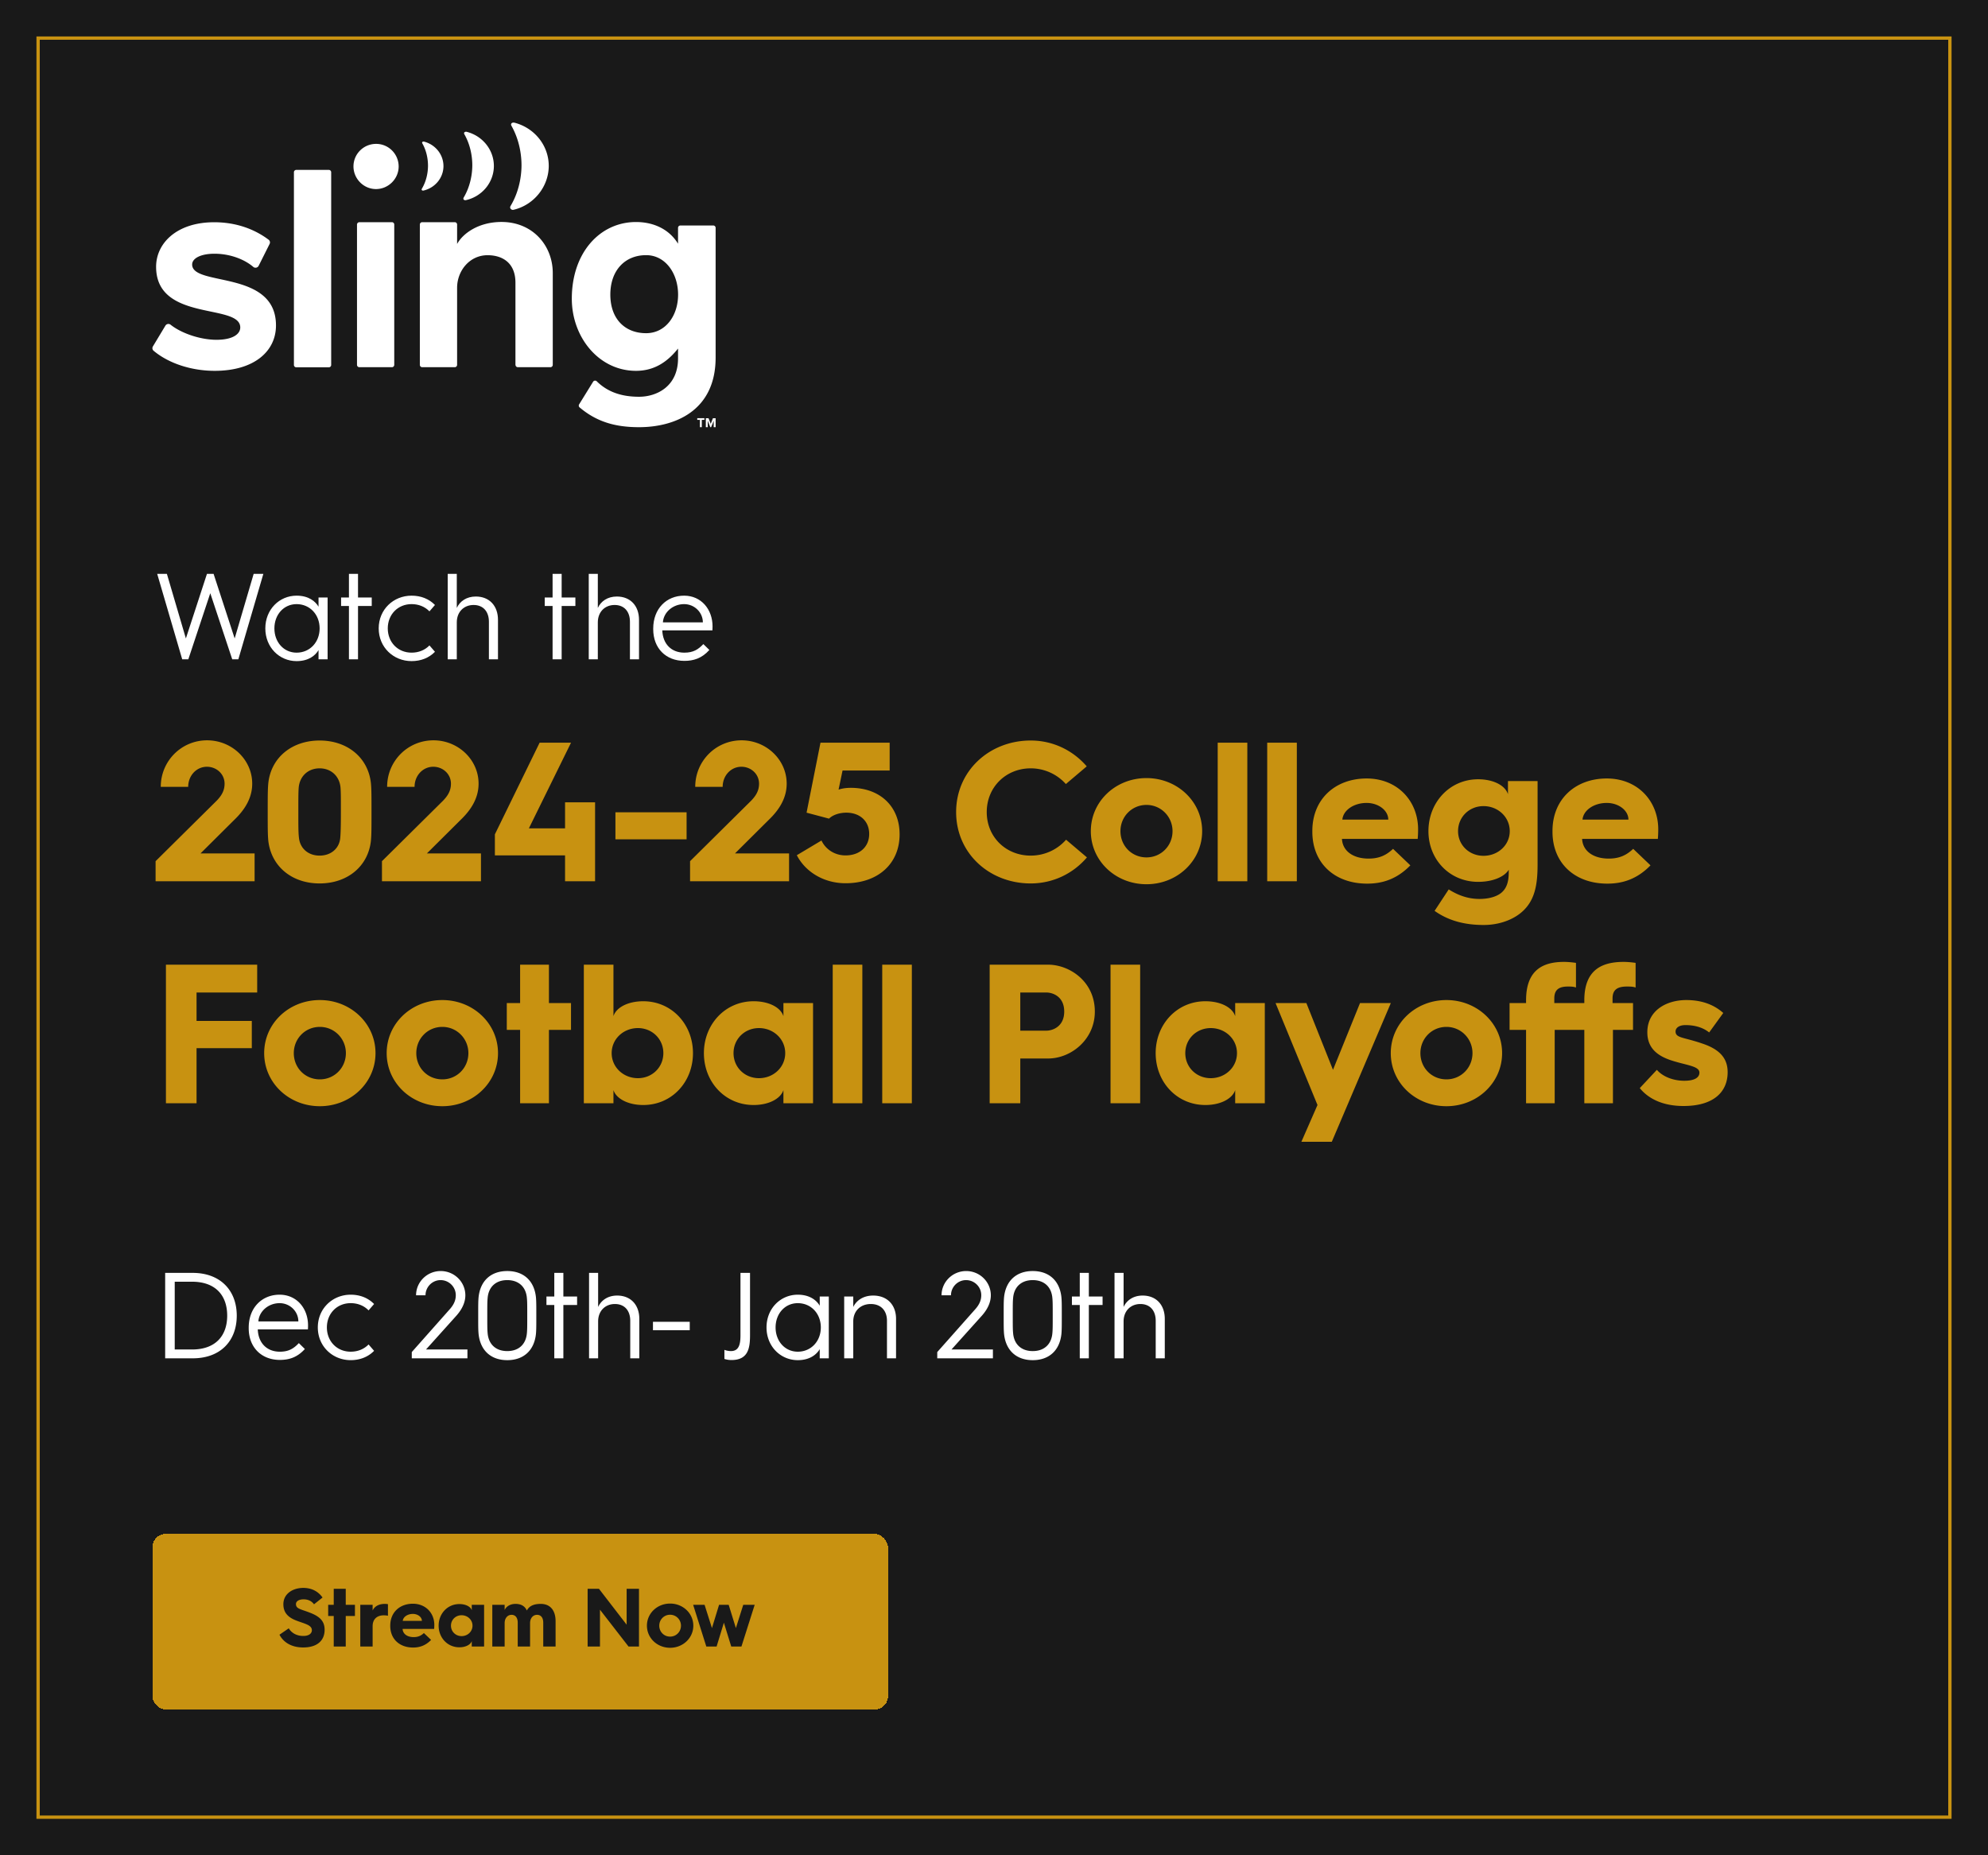
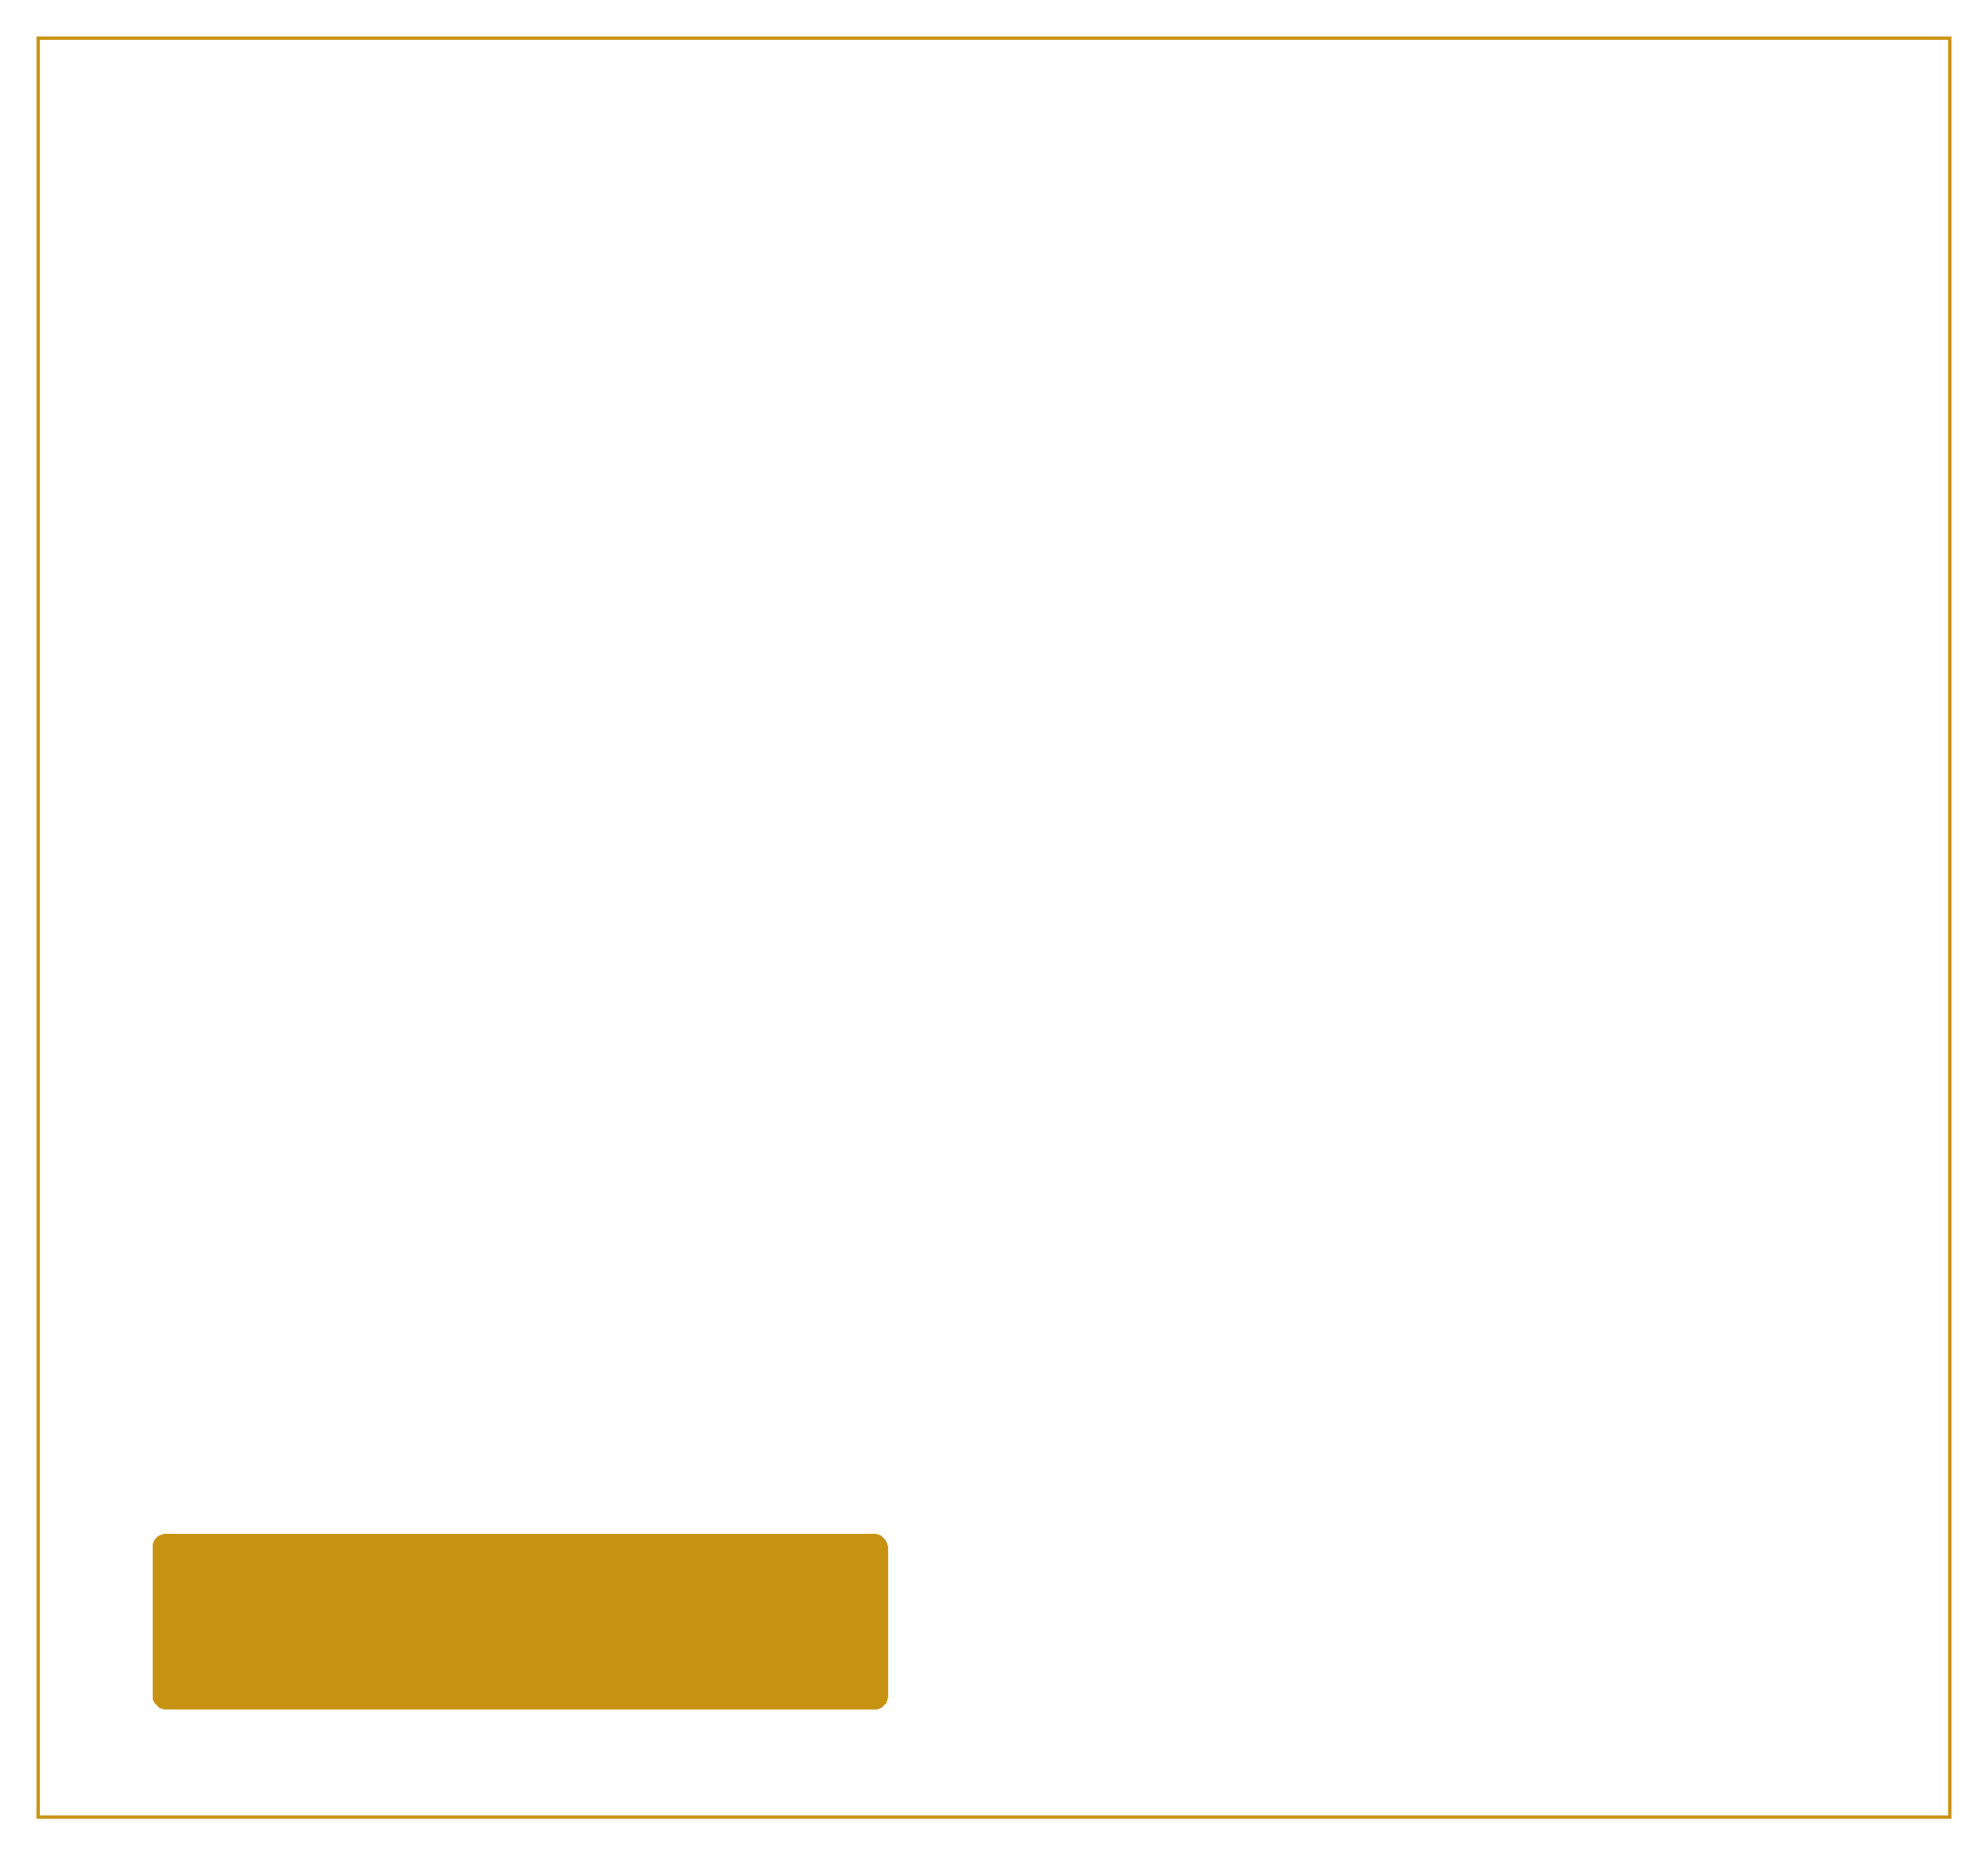
<svg xmlns="http://www.w3.org/2000/svg" width="600" height="560" fill="none">
  <g clip-path="url(#a)">
-     <path fill="#191919" d="M0 0h600v560H0z" />
    <g filter="url(#b)">
      <rect width="222" height="53" x="46" y="462" fill="#C89211" rx="4" shape-rendering="crispEdges" />
-       <path fill="#191919" d="m84.35 492.425 2.8-1.925c.824 1.375 2.35 2.3 4.374 2.3 1.925 0 2.6-.9 2.6-1.725 0-1.525-1.95-1.9-4.375-2.8-2.5-.9-4.225-2.25-4.225-5.05 0-3.125 2.8-4.925 6-4.925 2.95 0 4.75 1.4 5.825 2.9l-2.575 2.05c-.625-.875-1.65-1.5-3.15-1.5-1.425 0-2.3.6-2.3 1.425 0 1.45 1.375 1.5 4.2 2.6 3.15 1.2 4.45 2.675 4.45 5.175 0 3.075-2.05 5.325-6.475 5.325-3.75 0-6.075-1.75-7.15-3.85ZM100.725 496v-9.225h-1.675V483.4h1.675v-4.825h3.625v4.825h2.775v3.375h-2.775V496h-3.625Zm8.013 0v-12.6h3.725v1.725c.575-1.275 1.925-2 3.65-2 .35 0 .775.05.975.075v3.5a6.029 6.029 0 0 0-1.25-.125c-2.125 0-3.375 1.225-3.375 3.275V496h-3.725Zm9.045-6.225v-.1c0-4.025 2.9-6.6 6.825-6.6 3.9 0 6.475 2.85 6.475 6.4 0 0 0 .625-.05 1.2h-9.525c.075 1.5 1.375 2.475 3.35 2.475 1.3 0 2.2-.4 3.075-1.225l2.175 2.075c-1.675 1.725-3.5 2.3-5.425 2.3-4.1 0-6.9-2.575-6.9-6.525Zm3.775-1.525h5.775c0-1.15-1.225-2.1-2.725-2.1-1.625 0-2.95.925-3.05 2.1Zm10.825 1.45c0-3.625 2.675-6.525 6.25-6.525 1.925 0 3.4.775 3.75 1.875v-1.65h3.725V496h-3.725v-1.65c-.35 1.075-1.825 1.875-3.75 1.875-3.575 0-6.25-2.875-6.25-6.525Zm3.725 0c0 1.775 1.4 3.15 3.2 3.15 1.825 0 3.3-1.375 3.3-3.15s-1.475-3.15-3.3-3.15c-1.8 0-3.2 1.375-3.2 3.15Zm12.474 6.3v-12.6h3.725v1.575c.475-1.1 1.725-1.85 3.275-1.85 1.725 0 2.85.7 3.425 2 .825-1.575 2.425-2 4.2-2 2.875 0 4.475 1.975 4.475 5.225V496h-3.725v-7.2c0-1.45-.65-2.375-1.875-2.375s-2.1 1.025-2.1 2.5V496h-3.725v-7.2c0-1.45-.65-2.375-1.875-2.375-1.2 0-2.075 1.025-2.075 2.5V496h-3.725Zm28.77 0v-17.425h3.425l8.35 10.825v-10.825h3.725V496h-3.15l-8.625-11.125V496h-3.725Zm17.897-6.3c0-3.725 3.1-6.675 7-6.675 3.875 0 7 2.95 7 6.675 0 3.725-3.125 6.675-7 6.675-3.9 0-7-2.95-7-6.675Zm3.725 0c0 1.85 1.425 3.3 3.275 3.3 1.825 0 3.275-1.45 3.275-3.3 0-1.825-1.45-3.3-3.275-3.3-1.85 0-3.275 1.475-3.275 3.3Zm14.2 6.3-3.975-12.6h3.45l2.225 7.025 2.15-7.025h2.9l2.175 7.025 2.225-7.025h3.45l-4 12.6H220.7l-2.225-7.2-2.2 7.2h-3.1Z" />
    </g>
    <g filter="url(#c)">
      <path fill="#fff" d="m54.991 195-7.548-25.789h2.923l5.735 19.499 6.364-19.499h1.998l6.364 19.499 5.735-19.499h2.923L71.937 195h-1.85l-6.623-19.943L56.841 195h-1.85Zm25.087-9.324c0-5.698 4.218-9.879 9.435-9.879 3.663 0 5.698 1.739 6.623 3.33v-2.775h2.738V195h-2.738v-2.775c-.925 1.591-2.96 3.33-6.623 3.33-5.217 0-9.435-4.181-9.435-9.879Zm2.738 0c0 4.181 2.849 7.326 6.697 7.326 3.996 0 6.956-3.145 6.956-7.326 0-4.181-2.96-7.326-6.956-7.326-3.848 0-6.697 3.145-6.697 7.326ZM105.314 195v-16.095h-2.368v-2.553h2.368v-7.141h2.738v7.141h4.144v2.553h-4.144V195h-2.738Zm8.982-9.324c0-5.698 4.44-9.879 9.916-9.879 2.812 0 5.254.962 7.067 2.812l-1.665 1.924c-1.406-1.443-3.293-2.183-5.402-2.183-4.144 0-7.178 3.145-7.178 7.326 0 4.181 3.034 7.326 7.178 7.326 2.109 0 3.996-.74 5.402-2.183l1.665 1.924c-1.813 1.85-4.255 2.812-7.067 2.812-5.476 0-9.916-4.181-9.916-9.879ZM135.127 195v-25.789h2.738v10.286c.925-1.998 2.923-3.441 5.735-3.441 4.144 0 6.697 2.849 6.697 7.03V195h-2.738v-11.322c0-3.108-1.739-5.069-4.625-5.069-2.96 0-5.069 2.109-5.069 5.254V195h-2.738Zm31.649 0v-16.095h-2.368v-2.553h2.368v-7.141h2.738v7.141h4.144v2.553h-4.144V195h-2.738Zm10.916 0v-25.789h2.738v10.286c.925-1.998 2.923-3.441 5.735-3.441 4.144 0 6.697 2.849 6.697 7.03V195h-2.738v-11.322c0-3.108-1.739-5.069-4.625-5.069-2.96 0-5.069 2.109-5.069 5.254V195h-2.738Zm19.456-9.102v-.148c0-6.031 3.996-9.953 9.324-9.953 5.18 0 8.584 4.144 8.584 9.287 0 0 0 .629-.037 1.184h-15.133c.148 4.107 2.738 6.734 6.66 6.734 2.701 0 4.181-.962 5.735-2.59l1.813 1.776c-2.331 2.59-4.847 3.293-7.548 3.293-5.55 0-9.398-3.774-9.398-9.583Zm2.923-2.035h12.062c0-2.997-2.516-5.513-5.661-5.513-3.404 0-6.216 2.479-6.401 5.513Z" />
-       <path fill="#C89211" d="M46.96 262v-6.06l18.42-18.24c1.44-1.5 2.4-3 2.4-5.16 0-2.88-2.4-5.1-5.34-5.1-3.12 0-5.64 2.64-5.64 6.06h-8.28c0-7.8 6.24-14.04 13.98-14.04 7.5 0 13.62 5.88 13.62 13.08 0 4.08-1.98 7.62-5.34 10.86l-10.26 10.2h16.32v8.4H46.96Zm34.02-12.18c-.18-1.92-.18-3.84-.18-8.76s0-6.78.18-8.7c.84-7.68 7.08-12.84 15.48-12.84 8.401 0 14.641 5.16 15.481 12.84.18 1.92.18 3.78.18 8.7s0 6.84-.18 8.76c-.84 7.68-7.08 12.84-15.48 12.84s-14.58-5.16-15.48-12.84Zm9.24-1.02c.3 3.3 2.82 5.46 6.24 5.46 3.42 0 6.001-2.16 6.241-5.46.12-1.44.18-3.54.18-7.74s0-6-.12-7.44c-.36-3.42-2.88-5.7-6.3-5.7s-5.94 2.28-6.3 5.7c-.12 1.44-.12 3.24-.12 7.44s0 6.3.18 7.74Zm25.06 13.2v-6.06l18.42-18.24c1.44-1.5 2.4-3 2.4-5.16 0-2.88-2.4-5.1-5.34-5.1-3.12 0-5.64 2.64-5.64 6.06h-8.28c0-7.8 6.24-14.04 13.98-14.04 7.5 0 13.62 5.88 13.62 13.08 0 4.08-1.98 7.62-5.34 10.86l-10.26 10.2h16.32v8.4h-29.88Zm34.081-7.8v-6.36l13.5-27.66h9.48l-12.72 25.86h10.92v-7.86h9.06V262h-9.06v-7.8h-21.18Zm36.381-4.86v-8.16h21.48v8.16h-21.48ZM208.269 262v-6.06l18.42-18.24c1.44-1.5 2.4-3 2.4-5.16 0-2.88-2.4-5.1-5.34-5.1-3.12 0-5.64 2.64-5.64 6.06h-8.28c0-7.8 6.24-14.04 13.98-14.04 7.5 0 13.62 5.88 13.62 13.08 0 4.08-1.98 7.62-5.34 10.86l-10.26 10.2h16.32v8.4h-29.88Zm32.221-7.86 7.44-4.44c1.26 2.7 4.02 4.5 7.26 4.5 4.26 0 7.14-2.58 7.14-6.48 0-3.84-2.76-6.42-6.9-6.42-1.8 0-3.96.54-5.22 1.8l-6.78-1.8 4.2-21.12h20.88v8.4h-14.22l-1.2 5.76c1.08-.36 2.34-.54 3.66-.54 8.88 0 14.76 5.64 14.76 14.04 0 8.88-6.54 14.76-16.32 14.76-6.54 0-12.12-3.42-14.7-8.46Zm48.079-13.02c0-12.48 10.08-21.6 22.5-21.6 6.78 0 12.78 3 16.92 7.8l-6.3 5.34a14.197 14.197 0 0 0-10.62-4.74c-7.44 0-13.26 5.64-13.26 13.2s5.82 13.14 13.26 13.14c4.2 0 8.04-1.8 10.68-4.8l6.3 5.34c-4.14 4.86-10.2 7.86-16.98 7.86-12.42 0-22.5-9.06-22.5-21.54Zm40.654 5.76c0-8.94 7.44-16.02 16.8-16.02 9.3 0 16.8 7.08 16.8 16.02s-7.5 16.02-16.8 16.02c-9.36 0-16.8-7.08-16.8-16.02Zm8.94 0c0 4.44 3.42 7.92 7.86 7.92 4.38 0 7.86-3.48 7.86-7.92 0-4.38-3.48-7.92-7.86-7.92-4.44 0-7.86 3.54-7.86 7.92ZM367.516 262v-41.82h8.94V262h-8.94Zm14.941 0v-41.82h8.94V262h-8.94Zm13.621-14.94v-.24c0-9.66 6.96-15.84 16.38-15.84 9.36 0 15.54 6.84 15.54 15.36 0 0 0 1.5-.12 2.88h-22.86c.18 3.6 3.3 5.94 8.04 5.94 3.12 0 5.28-.96 7.38-2.94l5.22 4.98c-4.02 4.14-8.4 5.52-13.02 5.52-9.84 0-16.56-6.18-16.56-15.66Zm9.06-3.66h13.86c0-2.76-2.94-5.04-6.54-5.04-3.9 0-7.08 2.22-7.32 5.04Zm25.98 3.48c0-8.7 6.42-15.66 15-15.66 4.62 0 8.16 1.86 9 4.5v-3.96h8.94v25.2c0 6.24-.84 11.28-5.28 14.76-2.76 2.16-6.72 3.48-10.98 3.48-5.82 0-10.68-1.32-14.82-4.26l4.26-6.48c2.76 1.74 5.76 2.88 9.3 2.88 2.46 0 4.68-.54 6.18-1.56 2.34-1.62 2.64-4.32 2.64-6.6v-.66c-1.26 2.1-4.74 3.66-9.24 3.66-8.58 0-15-6.72-15-15.3Zm8.94 0c0 4.2 3.36 7.44 7.68 7.44 4.38 0 7.92-3.24 7.92-7.44 0-4.26-3.54-7.56-7.92-7.56-4.32 0-7.68 3.3-7.68 7.56Zm28.501.18v-.24c0-9.66 6.96-15.84 16.38-15.84 9.36 0 15.54 6.84 15.54 15.36 0 0 0 1.5-.12 2.88h-22.86c.18 3.6 3.3 5.94 8.04 5.94 3.12 0 5.28-.96 7.38-2.94l5.22 4.98c-4.02 4.14-8.4 5.52-13.02 5.52-9.84 0-16.56-6.18-16.56-15.66Zm9.06-3.66h13.86c0-2.76-2.94-5.04-6.54-5.04-3.9 0-7.08 2.22-7.32 5.04ZM50.08 329v-41.82h27.54v8.4h-18.3v8.58H76v8.22H59.32V329h-9.24Zm29.65-15.12c0-8.94 7.44-16.02 16.8-16.02 9.301 0 16.801 7.08 16.801 16.02s-7.5 16.02-16.8 16.02c-9.36 0-16.8-7.08-16.8-16.02Zm8.94 0c0 4.44 3.42 7.92 7.86 7.92 4.381 0 7.861-3.48 7.861-7.92 0-4.38-3.48-7.92-7.86-7.92-4.44 0-7.86 3.54-7.86 7.92Zm28.033 0c0-8.94 7.44-16.02 16.8-16.02 9.3 0 16.8 7.08 16.8 16.02s-7.5 16.02-16.8 16.02c-9.36 0-16.8-7.08-16.8-16.02Zm8.94 0c0 4.44 3.42 7.92 7.86 7.92 4.38 0 7.86-3.48 7.86-7.92 0-4.38-3.48-7.92-7.86-7.92-4.44 0-7.86 3.54-7.86 7.92ZM156.976 329v-22.14h-4.02v-8.1h4.02v-11.58h8.7v11.58h6.66v8.1h-6.66V329h-8.7Zm19.231 0v-41.82h8.94v15.54c.84-2.64 4.38-4.5 9-4.5 8.58 0 15 6.96 15 15.66 0 8.76-6.42 15.66-15 15.66-4.62 0-8.16-1.92-9-4.5V329h-8.94Zm8.4-15.12c0 4.26 3.54 7.56 7.92 7.56 4.32 0 7.68-3.3 7.68-7.56s-3.36-7.56-7.68-7.56c-4.38 0-7.92 3.3-7.92 7.56Zm27.839 0c0-8.7 6.42-15.66 15-15.66 4.62 0 8.16 1.86 9 4.5v-3.96h8.94V329h-8.94v-3.96c-.84 2.58-4.38 4.5-9 4.5-8.58 0-15-6.9-15-15.66Zm8.94 0c0 4.26 3.36 7.56 7.68 7.56 4.38 0 7.92-3.3 7.92-7.56s-3.54-7.56-7.92-7.56c-4.32 0-7.68 3.3-7.68 7.56ZM251.324 329v-41.82h8.94V329h-8.94Zm14.942 0v-41.82h8.94V329h-8.94Zm32.427 0v-41.82h17.64c6.36 0 14.1 4.98 14.1 14.16 0 8.46-7.2 14.16-14.1 14.16h-8.4V329h-9.24Zm9.24-21.9h7.86c1.86 0 5.4-1.2 5.4-5.76 0-4.62-3.54-5.76-5.4-5.76h-7.86v11.52Zm27.239 21.9v-41.82h8.94V329h-8.94Zm13.621-15.12c0-8.7 6.42-15.66 15-15.66 4.62 0 8.16 1.86 9 4.5v-3.96h8.94V329h-8.94v-3.96c-.84 2.58-4.38 4.5-9 4.5-8.58 0-15-6.9-15-15.66Zm8.94 0c0 4.26 3.36 7.56 7.68 7.56 4.38 0 7.92-3.3 7.92-7.56s-3.54-7.56-7.92-7.56c-4.32 0-7.68 3.3-7.68 7.56Zm39.899 15.66-12.66-30.78h9.3l8.04 20.16 8.16-20.16h9.3l-17.82 41.88h-9.18l4.86-11.1Zm22.118-15.66c0-8.94 7.44-16.02 16.8-16.02 9.3 0 16.8 7.08 16.8 16.02s-7.5 16.02-16.8 16.02c-9.36 0-16.8-7.08-16.8-16.02Zm8.94 0c0 4.44 3.42 7.92 7.86 7.92 4.38 0 7.86-3.48 7.86-7.92 0-4.38-3.48-7.92-7.86-7.92-4.44 0-7.86 3.54-7.86 7.92ZM460.584 329v-22.14h-4.98v-8.1h4.98v-.84c0-9.36 5.34-11.58 11.46-11.58 1.26 0 2.88.18 3.6.3v7.44c-.72-.3-1.62-.3-2.46-.3-2.76 0-4.08 1.02-4.08 3.6v1.38h9.06v-.84c0-9.36 5.52-11.58 11.88-11.58 1.26 0 2.88.18 3.6.3v7.44c-.78-.3-1.74-.3-2.64-.3-2.94 0-4.32 1.02-4.32 3.6v1.38h6.18v8.1h-6.06V329h-8.64v-22.14h-8.94V329h-8.64Zm34.318-4.56 5.16-5.52c1.62 1.92 4.74 3.3 8.28 3.3 3.18 0 4.56-1.02 4.56-2.46 0-2.04-4.14-2.22-8.76-3.78-4.2-1.44-6.96-3.84-6.96-8.4 0-6.48 5.64-9.72 11.76-9.72 5.4 0 8.88 1.86 11.16 3.9l-4.26 5.88c-1.32-1.08-3.6-2.22-7.14-2.22-2.04 0-3 .9-3 1.92 0 2.04 2.46 1.68 8.28 3.72 5.46 1.86 7.44 4.74 7.44 8.58 0 5.82-4.08 10.2-13.32 10.2-6.78 0-10.92-2.58-13.2-5.4Z" />
    </g>
    <g filter="url(#d)">
      <path fill="#fff" d="M49.848 406v-25.789h8.288c8.362 0 13.32 5.291 13.32 12.913S66.535 406 58.173 406h-8.325Zm2.886-2.664h5.217c7.178 0 10.619-4.218 10.619-10.212 0-6.031-3.441-10.249-10.656-10.249h-5.18v20.461Zm22.33-6.438v-.148c0-6.031 3.995-9.953 9.323-9.953 5.18 0 8.584 4.144 8.584 9.287 0 0 0 .629-.037 1.184H77.801c.148 4.107 2.738 6.734 6.66 6.734 2.701 0 4.181-.962 5.735-2.59l1.813 1.776c-2.33 2.59-4.847 3.293-7.548 3.293-5.55 0-9.398-3.774-9.398-9.583Zm2.922-2.035h12.062c0-2.997-2.516-5.513-5.66-5.513-3.405 0-6.217 2.479-6.402 5.513Zm17.934 1.813c0-5.698 4.44-9.879 9.916-9.879 2.812 0 5.254.962 7.067 2.812l-1.665 1.924c-1.406-1.443-3.293-2.183-5.402-2.183-4.144 0-7.178 3.145-7.178 7.326 0 4.181 3.034 7.326 7.178 7.326 2.109 0 3.996-.74 5.402-2.183l1.665 1.924c-1.813 1.85-4.255 2.812-7.067 2.812-5.476 0-9.916-4.181-9.916-9.879ZM124.28 406v-1.887l11.581-13.061c1.147-1.332 1.702-2.627 1.702-4.107 0-2.516-2.072-4.551-4.588-4.551s-4.551 2.072-4.551 4.588h-2.849c0-4.033 3.33-7.326 7.437-7.326s7.437 3.293 7.437 7.326c0 1.48-.481 3.626-2.664 6.105l-9.213 10.249h12.506V406h-16.798Zm20.159-7.363c-.111-1.221-.111-2.442-.111-5.55 0-3.108 0-4.292.111-5.513.518-4.995 3.737-7.918 8.658-7.918 4.921 0 8.14 2.923 8.658 7.918.111 1.221.111 2.405.111 5.513s0 4.329-.111 5.55c-.518 4.995-3.737 7.918-8.658 7.918-4.921 0-8.14-2.923-8.658-7.918Zm2.738-.185c.296 3.367 2.516 5.365 5.92 5.365s5.624-1.998 5.92-5.365c.111-1.073.111-2.331.111-5.365 0-3.034 0-4.255-.111-5.328-.296-3.367-2.516-5.365-5.92-5.365s-5.624 1.998-5.92 5.365c-.111 1.073-.111 2.294-.111 5.328 0 3.034 0 4.292.111 5.365ZM167.292 406v-16.095h-2.368v-2.553h2.368v-7.141h2.738v7.141h4.144v2.553h-4.144V406h-2.738Zm10.491 0v-25.789h2.738v10.286c.925-1.998 2.923-3.441 5.735-3.441 4.144 0 6.697 2.849 6.697 7.03V406h-2.738v-11.322c0-3.108-1.739-5.069-4.625-5.069-2.96 0-5.069 2.109-5.069 5.254V406h-2.738Zm19.289-8.473v-2.553h11.1v2.553h-11.1Zm21.563 8.658v-2.738c.555.222 1.332.37 1.961.37 2.516 0 2.886-2.22 2.886-4.81v-18.796h2.886v18.685c0 3.774-.407 7.622-5.587 7.622a6.856 6.856 0 0 1-2.146-.333Zm12.709-9.509c0-5.698 4.218-9.879 9.435-9.879 3.663 0 5.698 1.739 6.623 3.33v-2.775h2.738V406h-2.738v-2.775c-.925 1.591-2.96 3.33-6.623 3.33-5.217 0-9.435-4.181-9.435-9.879Zm2.738 0c0 4.181 2.849 7.326 6.697 7.326 3.996 0 6.956-3.145 6.956-7.326 0-4.181-2.96-7.326-6.956-7.326-3.848 0-6.697 3.145-6.697 7.326ZM254.785 406v-18.648h2.738v3.145c.962-1.998 3.071-3.441 5.994-3.441 4.292 0 6.919 2.849 6.919 7.03V406h-2.738v-11.322c0-3.108-1.85-5.069-4.884-5.069-3.108 0-5.291 2.109-5.291 5.254V406h-2.738Zm28.088 0v-1.887l11.581-13.061c1.147-1.332 1.702-2.627 1.702-4.107 0-2.516-2.072-4.551-4.588-4.551s-4.551 2.072-4.551 4.588h-2.849c0-4.033 3.33-7.326 7.437-7.326s7.437 3.293 7.437 7.326c0 1.48-.481 3.626-2.664 6.105l-9.213 10.249h12.506V406h-16.798Zm20.16-7.363c-.111-1.221-.111-2.442-.111-5.55 0-3.108 0-4.292.111-5.513.518-4.995 3.737-7.918 8.658-7.918 4.921 0 8.14 2.923 8.658 7.918.111 1.221.111 2.405.111 5.513s0 4.329-.111 5.55c-.518 4.995-3.737 7.918-8.658 7.918-4.921 0-8.14-2.923-8.658-7.918Zm2.738-.185c.296 3.367 2.516 5.365 5.92 5.365s5.624-1.998 5.92-5.365c.111-1.073.111-2.331.111-5.365 0-3.034 0-4.255-.111-5.328-.296-3.367-2.516-5.365-5.92-5.365s-5.624 1.998-5.92 5.365c-.111 1.073-.111 2.294-.111 5.328 0 3.034 0 4.292.111 5.365ZM325.885 406v-16.095h-2.368v-2.553h2.368v-7.141h2.738v7.141h4.144v2.553h-4.144V406h-2.738Zm10.49 0v-25.789h2.738v10.286c.925-1.998 2.923-3.441 5.735-3.441 4.144 0 6.697 2.849 6.697 7.03V406h-2.738v-11.322c0-3.108-1.739-5.069-4.625-5.069-2.96 0-5.069 2.109-5.069 5.254V406h-2.738Z" />
    </g>
    <path stroke="#C89211" d="M11.5 11.5h577v537h-577z" />
    <g fill="#fff" clip-path="url(#e)">
      <path d="M88.708 52v58.156a.71.71 0 0 0 .714.714h9.818a.71.71 0 0 0 .714-.714V51.999a.709.709 0 0 0-.714-.714h-9.818a.709.709 0 0 0-.714.714ZM57.994 79.84c0-1.894 2.657-3.256 6.727-3.256 4.635 0 9.004 1.645 11.711 3.97a1.061 1.061 0 0 0 1.612-.282l3.305-6.595a1.024 1.024 0 0 0-.266-1.312c-4.086-3.073-9.6-5.282-16.445-5.282-11.229 0-17.525 6.279-17.525 13.455 0 16.727 25.399 10.947 25.399 18.305 0 2.01-2.292 3.721-7.16 3.721-4.833 0-10.548-1.91-13.87-4.551a1.053 1.053 0 0 0-1.561.282l-3.771 6.263c-.266.431-.183.98.2 1.312 4.534 3.804 11.378 6.063 18.454 6.063 11.86 0 18.489-5.847 18.489-13.704.016-16.877-25.3-11.662-25.3-18.389Zm49.751-12.06v42.342c0 .399.315.715.714.715h9.817a.709.709 0 0 0 .714-.715V67.78a.709.709 0 0 0-.714-.714h-9.817c-.382.016-.714.332-.714.714Zm47.84 42.342a.71.71 0 0 0 .714.715h9.818a.71.71 0 0 0 .714-.715V82.415c0-8.323-6.08-15.416-15.465-15.416-6.994 0-11.711 3.522-13.406 6.645V67.78a.709.709 0 0 0-.714-.714h-9.817a.709.709 0 0 0-.714.714v42.342c0 .399.315.715.714.715h9.817a.709.709 0 0 0 .714-.715V86.883c0-5.183 3.804-9.85 9.187-9.85 4.584 0 8.421 2.375 8.421 8.305v24.784h.017Zm19.203 11.927a.712.712 0 0 0 .133.914c5.182 4.385 10.814 5.98 17.956 5.98 10.532 0 23.107-4.734 23.107-21.03V68.777a.71.71 0 0 0-.715-.714h-9.916a.71.71 0 0 0-.715.714v4.784c-2.774-4.518-7.558-6.545-12.691-6.545-10.797 0-19.369 9.153-19.369 23.14 0 11.627 8.157 21.777 19.369 21.777 5.299 0 9.319-2.475 12.691-6.728v2.99c0 8.406-6.378 11.562-11.777 11.562-5.083 0-9.386-1.329-12.758-4.668a.71.71 0 0 0-1.096.133l-4.219 6.827Zm20.216-21.478c-6.379 0-10.798-4.302-10.798-11.645 0-7.342 4.436-11.91 10.798-11.91 5.83 0 9.651 5.515 9.651 11.91 0 6.396-3.804 11.645-9.651 11.645Zm16.229 28.372h.581v-2.209h.781v-.515h-2.159v.515h.797v2.209Zm3.837-1.08.332-.864v1.944h.582v-2.708h-.814l-.665 1.695-.664-1.695h-.814v2.708h.581v-1.944l.764 1.944h.25l.448-1.08ZM106.681 50.174c.033-3.77 3.123-6.777 6.894-6.744 3.77.033 6.777 3.123 6.744 6.894-.033 3.67-3.123 6.777-6.894 6.744-3.771-.033-6.777-3.206-6.744-6.894ZM127.828 57.516c3.405-.797 5.963-3.737 6.013-7.292v-.05c.017-3.555-2.475-6.561-5.864-7.425-.332-.083-.731.116-.515.532 1.396 2.458 1.728 5.066 1.711 6.877-.016 1.794-.415 4.402-1.86 6.827-.216.399.166.614.515.531ZM140.652 60.406c4.767-1.096 8.322-5.216 8.405-10.183v-.066c.017-4.967-3.455-9.153-8.189-10.366-.482-.116-1.03.167-.715.731 1.944 3.422 2.426 7.077 2.392 9.585-.033 2.508-.598 6.163-2.608 9.535-.299.581.233.88.715.764ZM154.356 37.963c2.458 4.336 3.073 8.97 3.039 12.143-.033 3.19-.747 7.79-3.305 12.077-.399.697.282 1.279.88 1.146 6.03-1.396 10.548-6.81 10.648-13.09v-.083c.033-6.28-4.369-11.595-10.365-13.123-.582-.15-1.279.216-.897.93Z" />
    </g>
  </g>
  <defs>
    <filter id="b" width="234" height="65" x="40" y="457" color-interpolation-filters="sRGB" filterUnits="userSpaceOnUse">
      <feFlood flood-opacity="0" result="BackgroundImageFix" />
      <feColorMatrix in="SourceAlpha" result="hardAlpha" values="0 0 0 0 0 0 0 0 0 0 0 0 0 0 0 0 0 0 127 0" />
      <feOffset dy="1" />
      <feGaussianBlur stdDeviation="3" />
      <feComposite in2="hardAlpha" operator="out" />
      <feColorMatrix values="0 0 0 0 0 0 0 0 0 0 0 0 0 0 0 0 0 0 0.25 0" />
      <feBlend in2="BackgroundImageFix" result="effect1_dropShadow_2932_189" />
      <feBlend in="SourceGraphic" in2="effect1_dropShadow_2932_189" result="shape" />
    </filter>
    <filter id="c" width="482.462" height="179.43" x="42.96" y="169.211" color-interpolation-filters="sRGB" filterUnits="userSpaceOnUse">
      <feFlood flood-opacity="0" result="BackgroundImageFix" />
      <feColorMatrix in="SourceAlpha" result="hardAlpha" values="0 0 0 0 0 0 0 0 0 0 0 0 0 0 0 0 0 0 127 0" />
      <feOffset dy="4" />
      <feGaussianBlur stdDeviation="2" />
      <feComposite in2="hardAlpha" operator="out" />
      <feColorMatrix values="0 0 0 0 0 0 0 0 0 0 0 0 0 0 0 0 0 0 0.25 0" />
      <feBlend in2="BackgroundImageFix" result="effect1_dropShadow_2932_189" />
      <feBlend in="SourceGraphic" in2="effect1_dropShadow_2932_189" result="shape" />
    </filter>
    <filter id="d" width="309.698" height="34.898" x="45.848" y="379.656" color-interpolation-filters="sRGB" filterUnits="userSpaceOnUse">
      <feFlood flood-opacity="0" result="BackgroundImageFix" />
      <feColorMatrix in="SourceAlpha" result="hardAlpha" values="0 0 0 0 0 0 0 0 0 0 0 0 0 0 0 0 0 0 127 0" />
      <feOffset dy="4" />
      <feGaussianBlur stdDeviation="2" />
      <feComposite in2="hardAlpha" operator="out" />
      <feColorMatrix values="0 0 0 0 0 0 0 0 0 0 0 0 0 0 0 0 0 0 0.25 0" />
      <feBlend in2="BackgroundImageFix" result="effect1_dropShadow_2932_189" />
      <feBlend in="SourceGraphic" in2="effect1_dropShadow_2932_189" result="shape" />
    </filter>
    <clipPath id="a">
      <path fill="#fff" d="M0 0h600v560H0z" />
    </clipPath>
    <clipPath id="e">
      <path fill="#fff" d="M46 37h170v91.944H46z" />
    </clipPath>
  </defs>
</svg>